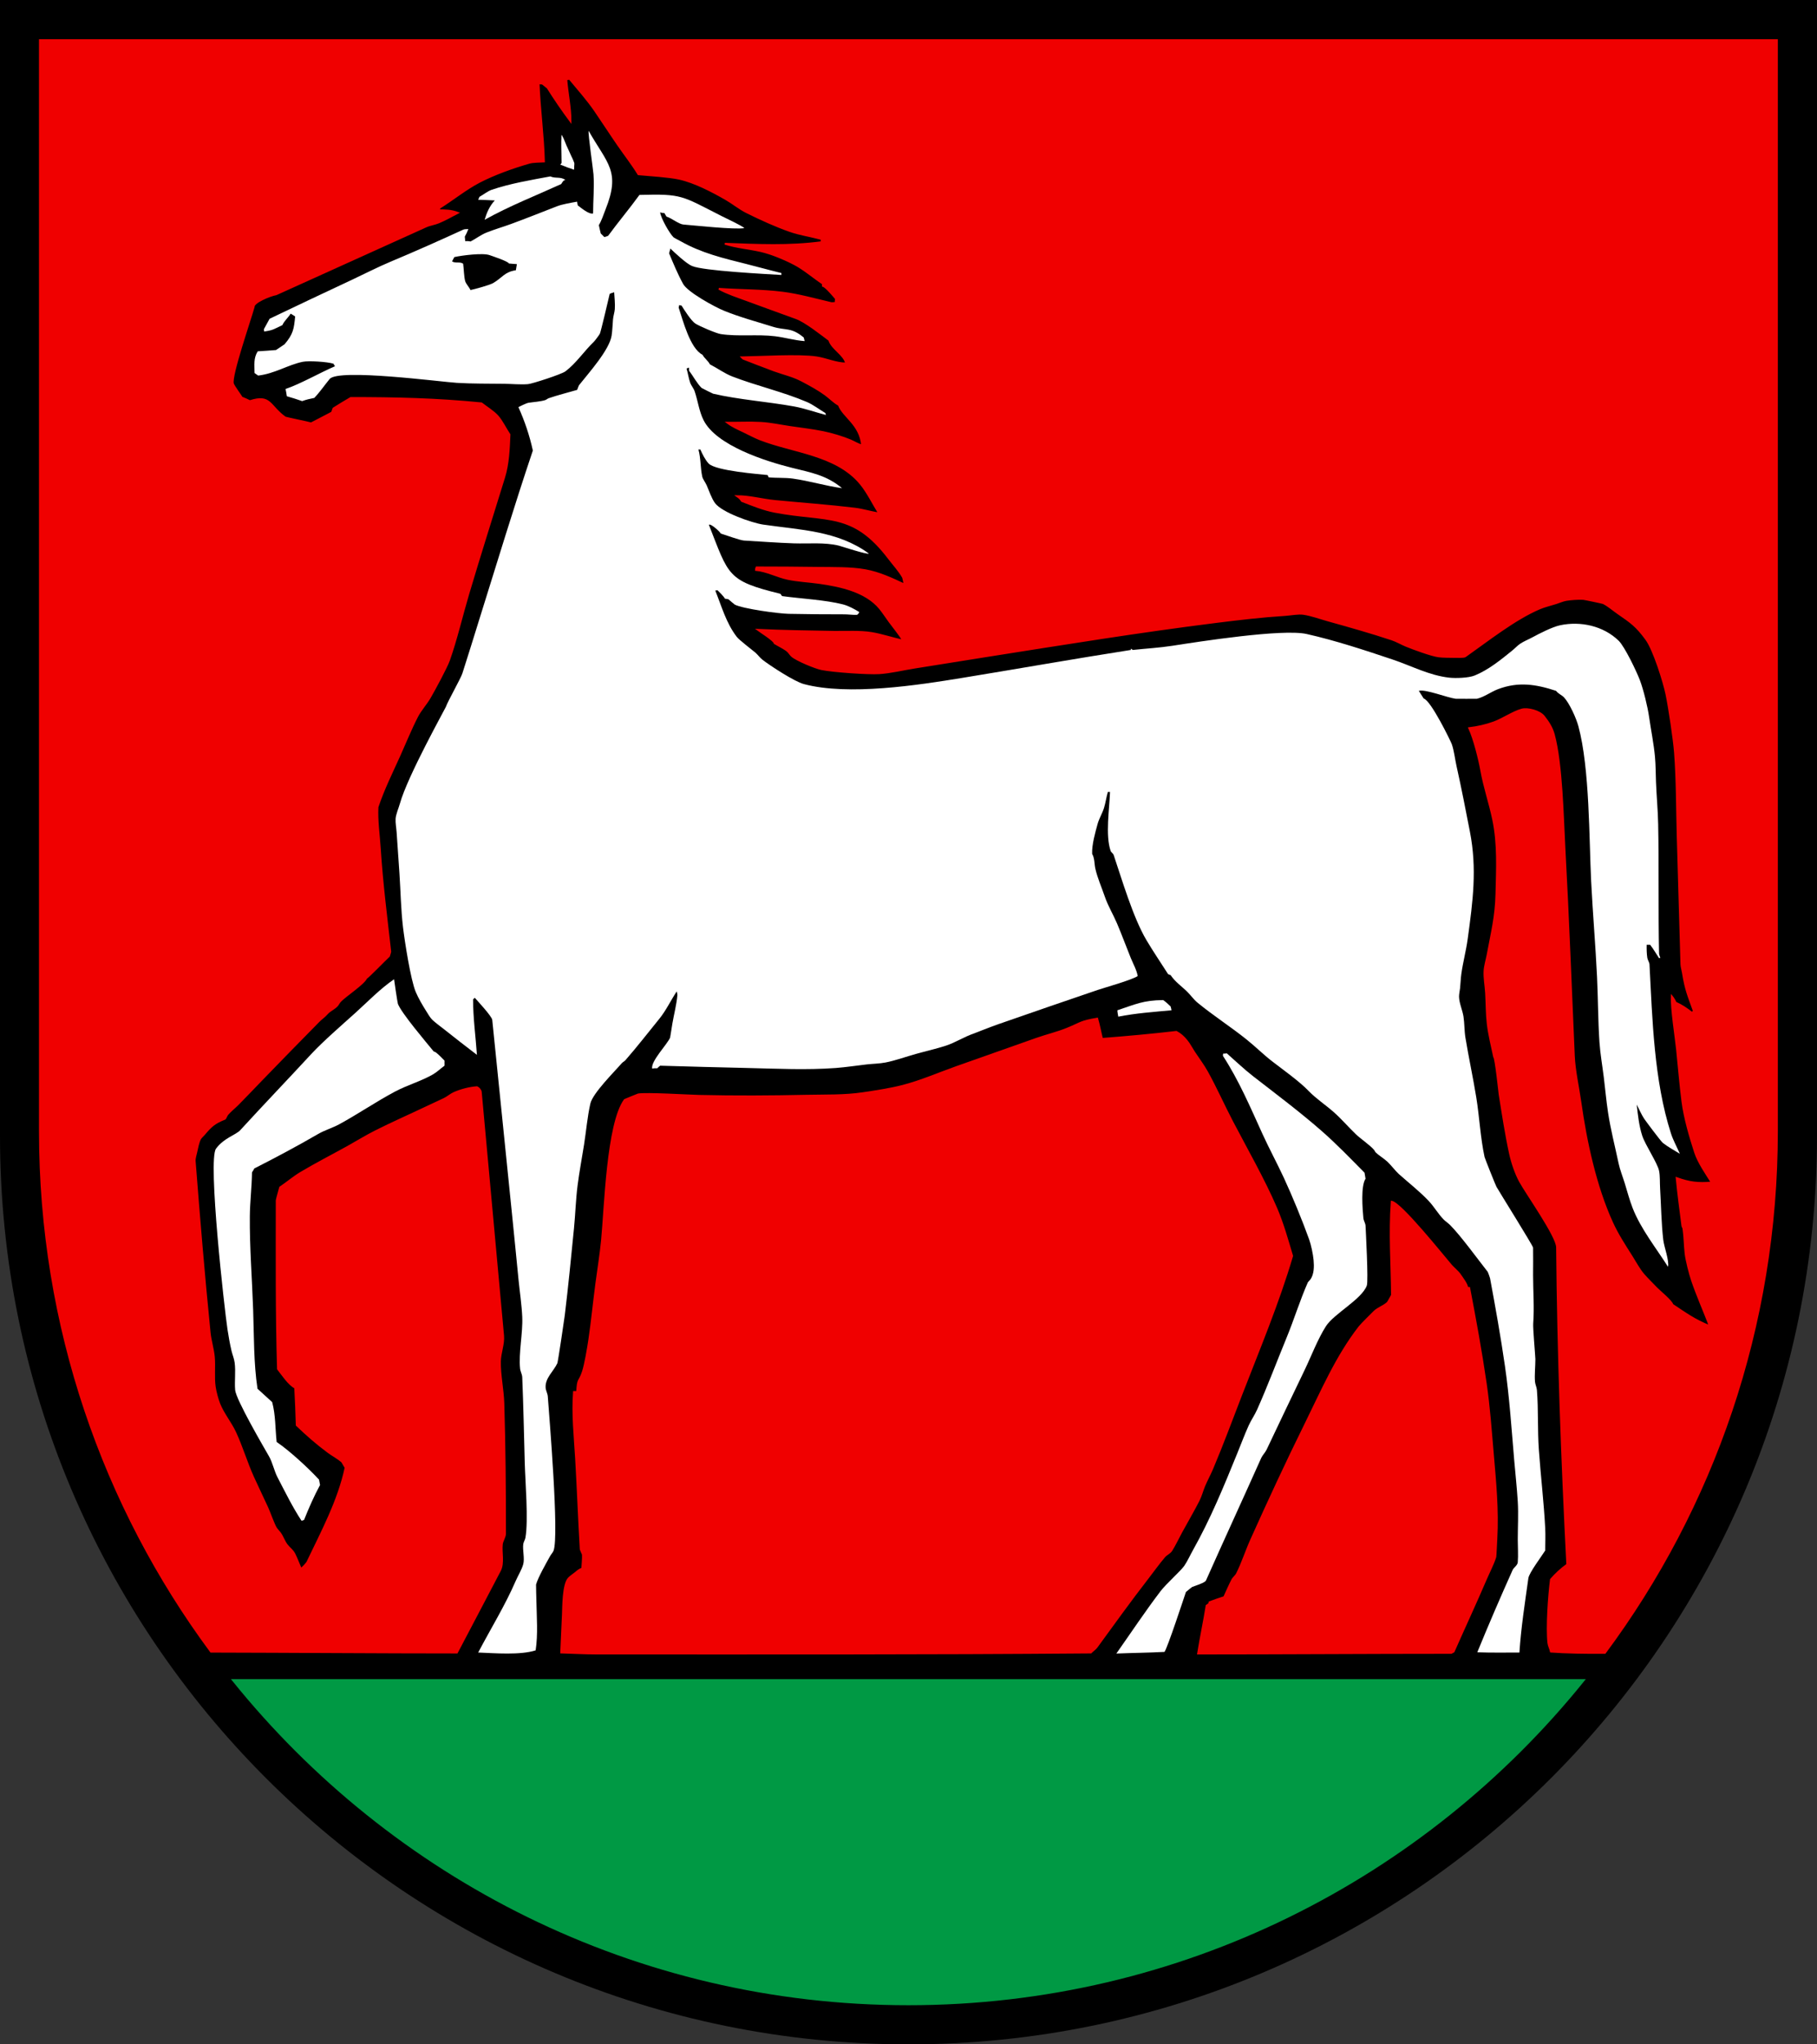
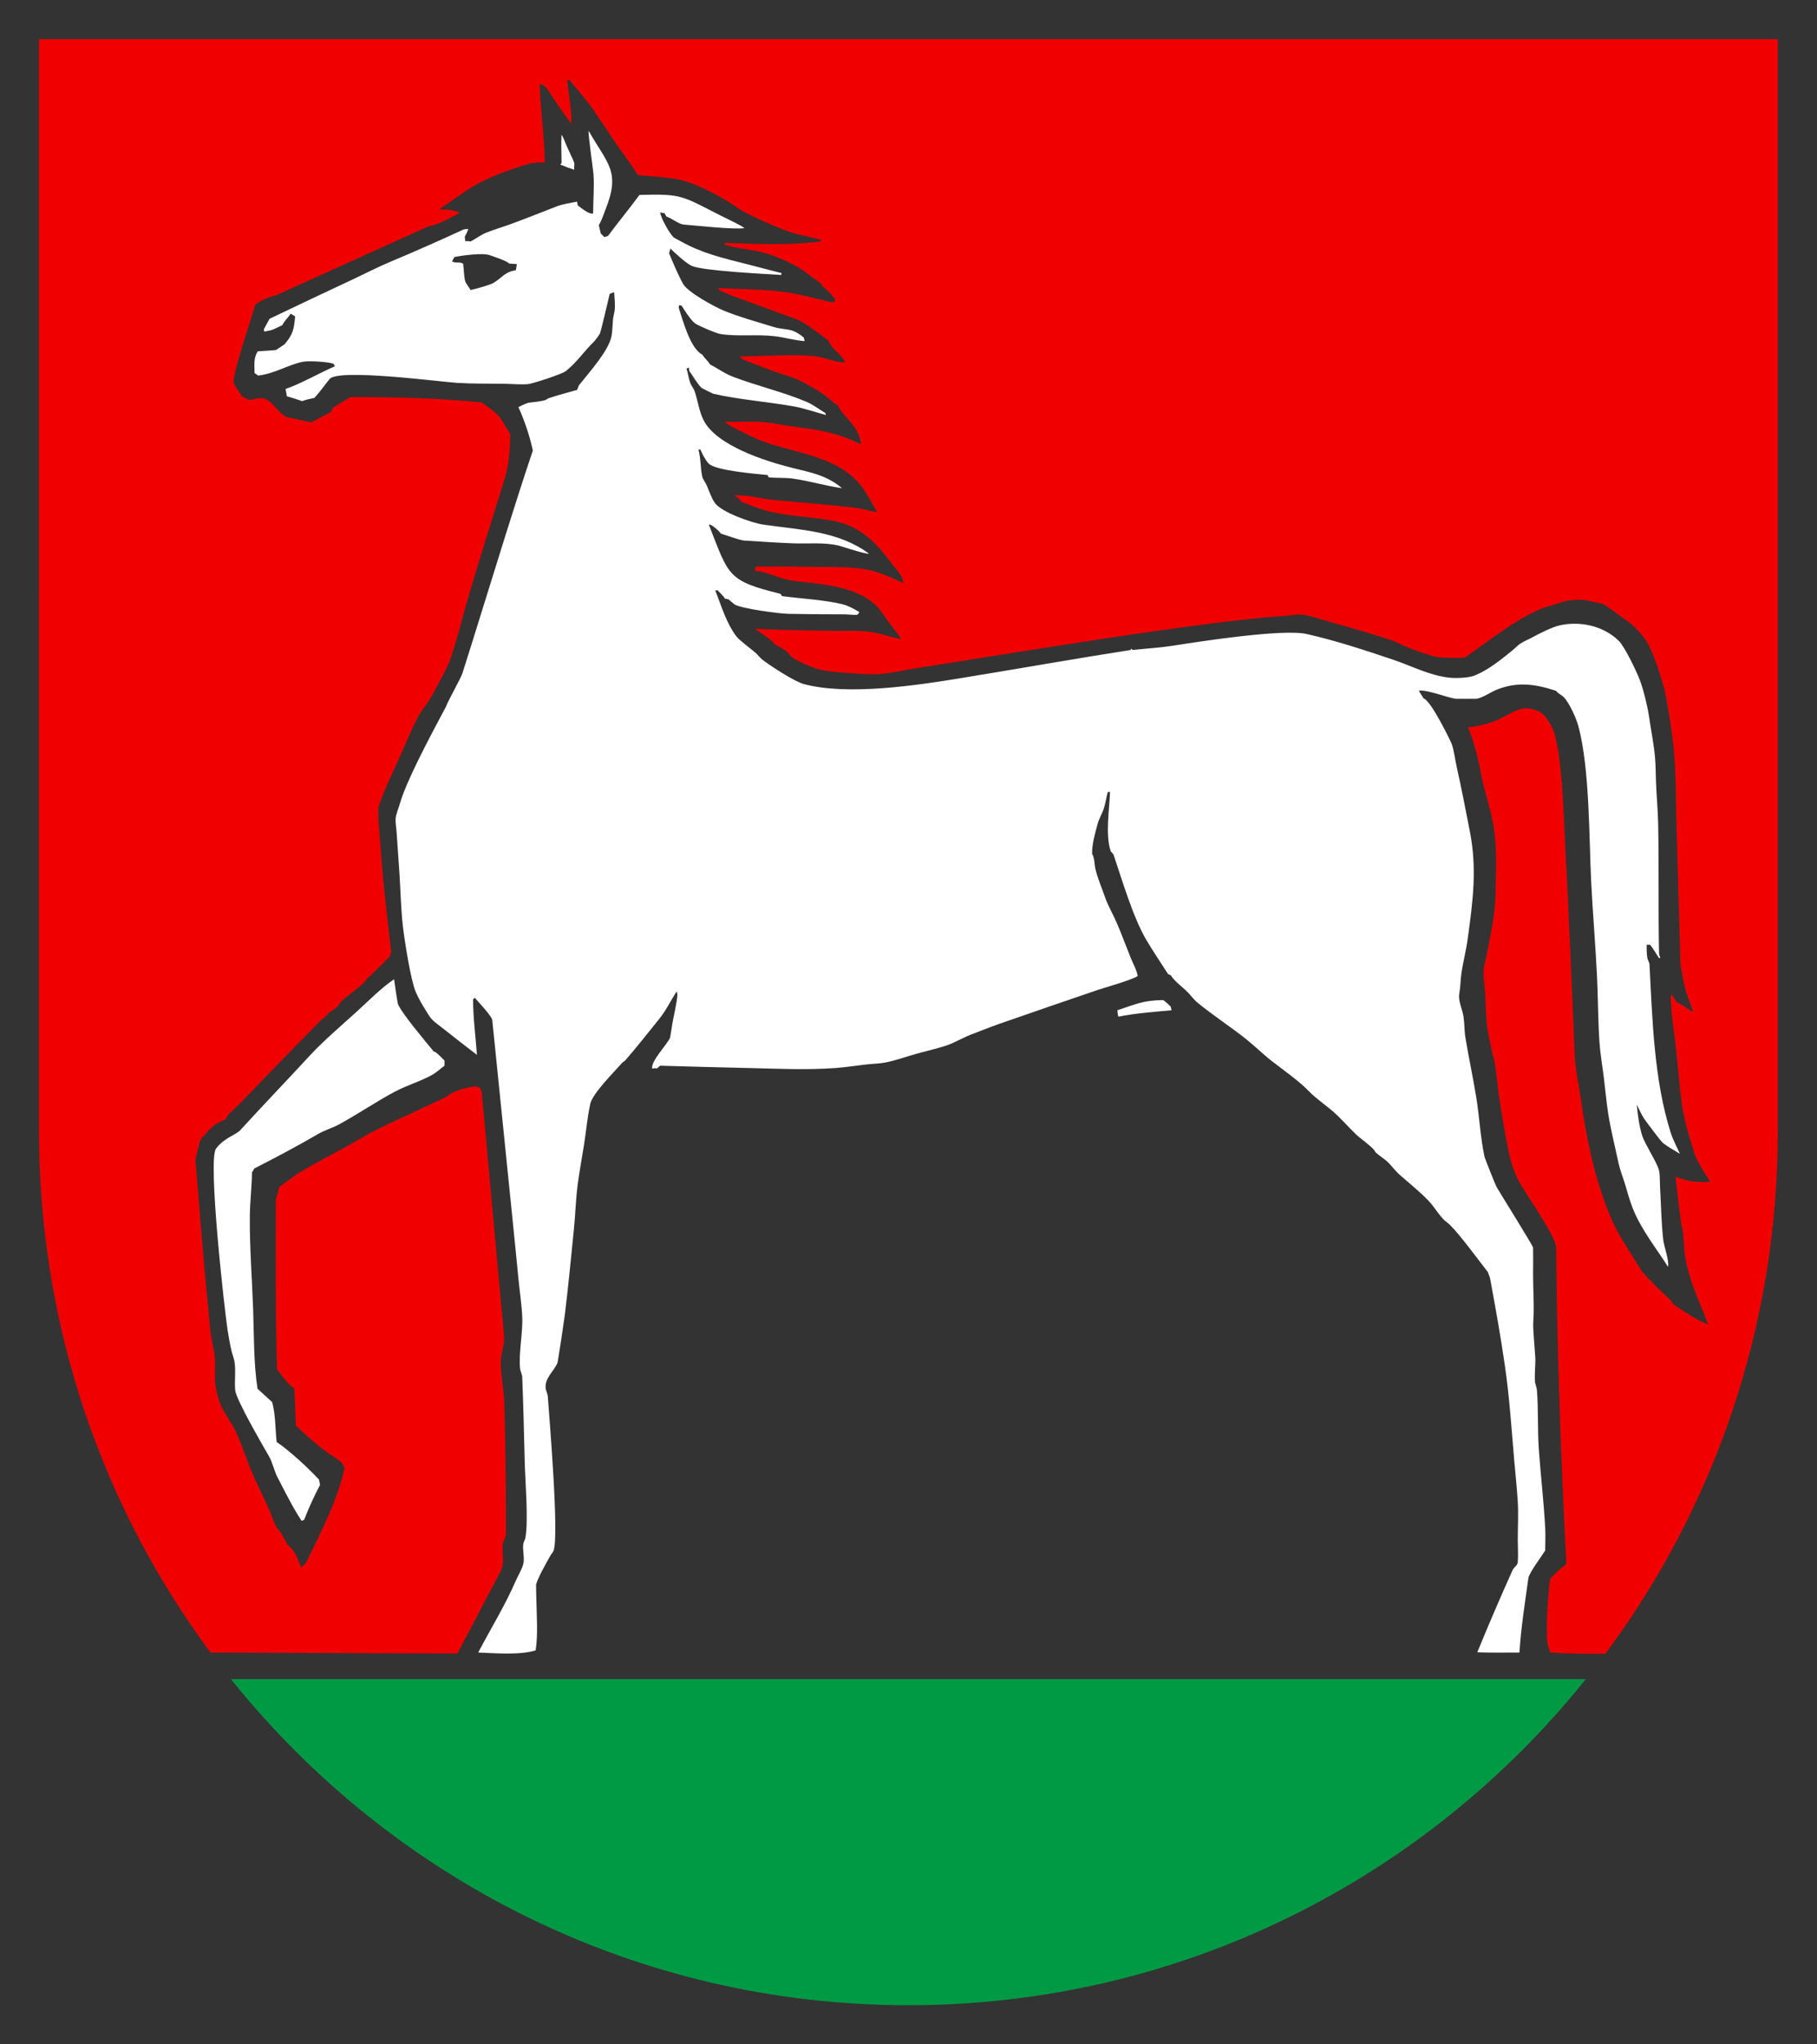
<svg xmlns="http://www.w3.org/2000/svg" width="283.465" height="318.897" viewBox="0 0 283.465 318.897" style="overflow:visible;enable-background:new 0 0 283.465 318.897" xml:space="preserve">
  <rect x="0" y="0" width="283.465" height="318.897" fill="#333333" stroke="none" />
  <g id="CMYK_Wappen">
-     <path style="fill-rule:evenodd;clip-rule:evenodd;" d="M0,0h283.465v177.165c0,78.278-63.455,141.732-141.732,141.732    S0,255.443,0,177.165V0z" />
    <path style="fill-rule:evenodd;clip-rule:evenodd;fill:#009944;stroke:#009944;stroke-width:0.283;stroke-miterlimit:3.864;" d="    M36.324,262.071h210.779c-24.84,30.854-62.822,50.581-105.39,50.581S61.164,292.925,36.324,262.071z" />
    <g>
-       <path style="fill-rule:evenodd;clip-rule:evenodd;fill:#F00000;stroke:#F00000;stroke-width:0.283;stroke-miterlimit:3.864;" d="     M170.177,257.774c0.262-0.273,0.682-0.543,0.896-0.837c2.625-3.6,5.234-7.234,7.966-10.755c0.868-1.119,1.709-2.315,2.629-3.386     c0.321-0.374,0.819-0.528,1.096-0.976c0.554-0.897,1.011-1.881,1.514-2.808c0.899-1.659,1.876-3.299,2.729-4.979     c0.347-0.684,0.558-1.514,0.856-2.23c0.388-0.931,0.882-1.819,1.274-2.749c1.589-3.76,3.015-7.624,4.487-11.432     c2.769-7.161,5.788-14.338,7.96-21.709c-0.747-2.507-1.455-5.061-2.49-7.469c-1.901-4.426-4.641-9.212-6.891-13.523     c-1.329-2.548-2.511-5.221-3.903-7.728c-0.579-1.043-1.354-2.064-2.012-3.067c-0.383-0.584-0.733-1.277-1.175-1.813     c-0.488-0.592-0.942-1.007-1.593-1.354c-3.846,0.448-7.73,0.801-11.591,1.096c-0.262-1.047-0.452-2.136-0.757-3.167     c-2.696,0.481-2.297,0.592-4.68,1.573c-1.508,0.621-3.232,1.026-4.78,1.573l-12.407,4.382c-2.782,0.985-5.634,2.236-8.484,2.968     c-2,0.514-4.131,0.825-6.174,1.135c-2.88,0.438-5.927,0.335-8.842,0.398c-5.589,0.121-11.139,0.15-16.729,0.021     c-1.756-0.041-8.182-0.442-9.52-0.219c-0.092,0.015-1.813,0.749-2.092,0.856c-2.717,3.702-3.069,16.947-3.545,21.849     c-0.221,2.276-0.596,4.563-0.896,6.832c-0.386,2.909-0.665,5.841-1.095,8.743c-0.185,1.243-0.619,3.849-0.996,4.979     c-0.567,1.701-0.787,0.909-0.896,3.146H89.54c-0.265,3.455,0.131,7.003,0.332,10.456c0.272,4.705,0.446,9.417,0.723,14.121     c0.003,0.045,0.336,0.742,0.339,0.797c0.038,0.693-0.071,1.488-0.1,2.19c-0.44,0.117-0.742,0.413-1.095,0.697     c-0.315,0.254-0.713,0.513-0.996,0.797c-0.916,0.916-0.882,4.629-0.93,5.649l-0.266,5.942c1.821,0.052,3.656,0.159,5.477,0.159     C118.738,257.934,144.466,257.986,170.177,257.774z" />
-       <path style="fill-rule:evenodd;clip-rule:evenodd;fill:#F00000;stroke:#F00000;stroke-width:0.283;stroke-miterlimit:3.864;" d="     M186.906,257.934c13.171,0,26.342-0.1,39.512-0.1c0.114-0.074,0.234-0.144,0.358-0.199c1.662-3.765,3.396-7.487,5.019-11.273     c0.485-1.131,1.129-2.341,1.494-3.505c0.03-0.099,0.141-2.504,0.159-2.828c0.254-4.503-0.172-8.819-0.558-13.317     c-0.31-3.618-0.573-7.287-1.096-10.881c-0.727-5.005-1.638-9.972-2.589-14.938h-0.299c-0.021-0.571-0.86-1.63-1.135-2.051     c-0.296-0.454-1.032-1.052-1.395-1.474c-1.29-1.505-7.789-9.632-9.261-9.918c-0.362,5.085,0,9.522,0.04,14.579     c-0.145,0.241-0.561,1.066-0.697,1.195c-0.564,0.531-1.468,0.812-2.031,1.354c-0.252,0.243-2.023,1.998-2.33,2.39     c-3.566,4.566-5.904,10.04-8.457,15.209c-2.943,5.958-5.728,11.971-8.451,18.031c-0.771,1.715-1.375,3.608-2.21,5.278     c-0.17,0.34-0.563,0.617-0.757,0.996c-0.441,0.865-0.833,1.765-1.235,2.648c-0.764,0.238-1.54,0.516-2.29,0.797l-0.08,0.279     l-0.378,0.259C187.842,252.961,187.305,255.437,186.906,257.934z" />
      <path style="fill-rule:evenodd;clip-rule:evenodd;fill:#F00000;stroke:#F00000;stroke-width:0.283;stroke-miterlimit:3.864;" d="     M250.378,257.837c-2.869,0.022-6.274-0.034-8.426-0.202c-0.089-0.432-0.354-0.94-0.398-1.354     c-0.271-2.479,0.068-7.256,0.398-9.898c0.76-0.871,1.607-1.658,2.549-2.33c-0.846-16.479-1.441-32.992-1.593-49.493     c-0.016-1.727-4.777-8.415-5.796-10.297c-0.666-1.232-1.233-2.905-1.533-4.282c-0.662-3.04-1.146-6.209-1.633-9.281     c-0.027-0.174-0.601-5.685-0.856-5.855c-0.35-1.646-0.801-3.457-0.996-5.119c-0.186-1.577-0.167-3.243-0.259-4.833     c-0.063-1.101-0.311-2.388-0.239-3.472c0.053-0.793,0.338-1.715,0.485-2.51c0.637-3.438,1.285-5.925,1.367-9.44     c0.091-3.906,0.303-7.758-0.498-11.611c-0.527-2.54-1.396-5.063-1.852-7.608c-0.326-1.821-1.115-4.987-1.893-6.672     c1.281-0.152,2.633-0.454,3.844-0.896c1.384-0.505,2.988-1.614,4.322-1.991c0.977-0.276,2.837,0.234,3.484,1.056     c0.689,0.872,1.257,1.741,1.554,2.828c1.251,4.589,1.406,13.106,1.666,17.858c0.59,10.75,0.981,21.516,1.461,32.271     c0.103,2.298,0.691,4.885,1.016,7.19c0.86,6.126,2.361,13.158,4.959,18.841c0.838,1.834,1.947,3.541,3.026,5.238     c0.569,0.894,1.169,2.036,1.853,2.828c0.623,0.722,1.334,1.396,1.991,2.091c0.522,0.553,2.38,2.037,2.529,2.629     c2.039,1.359,3.505,2.429,5.836,3.346c-0.902-2.387-1.974-4.759-2.788-7.17c-0.343-1.014-0.874-3.099-0.996-4.143     c-0.152-1.301-0.146-2.624-0.339-3.923c-0.021-0.149-0.146-0.29-0.159-0.398c-0.316-2.481-0.658-4.979-0.896-7.469     c2.046,0.728,3.302,0.868,5.478,0.697c-0.856-1.375-2.078-3.118-2.59-4.681c-0.795-2.435-1.665-5.412-1.991-7.967     c-0.343-2.686-0.558-5.41-0.837-8.106c-0.206-1.994-0.909-6.355-0.816-8.305c0.22,0.261,0.464,0.682,0.598,0.996     c0.949,0.416,1.731,0.957,2.55,1.593l0.298-0.259c-0.887-2.497-1.286-3.317-1.719-6.021c-0.063-0.397-0.221-0.898-0.232-1.288     l-0.578-19.943c-0.124-4.326-0.095-8.747-0.418-13.059c-0.158-2.111-0.899-7.015-1.334-9.122     c-0.397-1.926-1.967-6.949-3.146-8.564c-1.524-2.088-2.359-2.655-4.401-4.063c-0.72-0.496-1.538-1.215-2.311-1.593     c-0.102-0.05-2.911-0.645-3.126-0.657c-0.756-0.043-1.901,0.035-2.649,0.16c-0.509,0.084-1.077,0.339-1.573,0.498     c-0.844,0.271-1.801,0.49-2.609,0.836c-3.904,1.674-8.078,4.998-11.59,7.469c-0.191,0.134-1.467,0.1-1.687,0.093     c-0.796-0.025-1.674,0.008-2.456-0.093c-1.117-0.145-3.973-1.196-5.078-1.653c-0.735-0.304-1.484-0.749-2.231-0.996     c-3.274-1.086-6.638-2.034-9.964-2.961c-1.214-0.339-2.585-0.844-3.817-1.022c-0.805-0.117-2.028,0.126-2.868,0.179     c-3.586,0.225-7.082,0.637-10.647,1.083c-12.023,1.502-23.945,3.444-35.914,5.331l-11.186,1.786     c-1.812,0.284-3.766,0.769-5.583,0.883c-1.645,0.104-7.085-0.262-8.962-0.637c-1.022-0.205-3.899-1.404-4.641-2.052     c-0.243-0.212-0.414-0.546-0.657-0.757c-0.529-0.459-1.418-0.856-2.031-1.235c0.005-0.408-2.394-1.911-2.629-2.091     c3.953,0.185,7.925,0.244,11.883,0.312c1.866,0.032,4.043-0.121,5.882,0.186c1.649,0.275,3.295,0.85,4.938,1.195     c-0.636-1.03-1.438-1.996-2.157-2.968c-0.498-0.672-0.96-1.407-1.487-2.052c-2.203-2.692-6.21-3.521-9.439-3.983     c-1.616-0.23-3.355-0.304-4.939-0.637c-1.671-0.351-3.258-1.238-4.979-1.394c-0.003-0.132,0.043-0.281,0.1-0.398     c3.197,0,6.395,0.025,9.593,0.066c2.344,0.03,5.051-0.041,7.375,0.372c2.138,0.379,4.181,1.332,6.134,2.25     c-0.043-0.201-0.191-1.037-0.259-1.155c-0.564-1-1.489-2.004-2.19-2.928c-5.614-7.388-9.533-5.726-17.765-7.27     c-1.776-0.333-3.501-1.042-5.178-1.693c-0.25-0.394-0.376-0.484-0.757-0.757c1.956,0,3.95,0.565,5.935,0.757     c4.158,0.401,8.295,0.696,12.447,1.195c1.268,0.152,2.516,0.564,3.784,0.737c-0.91-1.466-1.801-3.306-2.888-4.621     c-3.787-4.58-10.556-4.915-15.693-6.931c-0.871-0.342-1.722-0.813-2.569-1.215c-0.866-0.411-1.744-0.792-2.51-1.374     c1.738,0.013,3.481-0.079,5.219,0.02c1.514,0.086,2.998,0.415,4.5,0.638c1.722,0.255,3.473,0.452,5.179,0.797     c1.319,0.267,3.042,0.776,4.281,1.294c0.636,0.266,1.156,0.639,1.832,0.797c-0.293-3.32-2.96-4.465-3.624-6.313     c-0.765-0.416-1.425-1.123-2.131-1.633c-1.139-0.823-2.419-1.52-3.665-2.171c-1.42-0.743-2.872-1.048-4.361-1.593     c-1.601-0.586-3.19-1.215-4.779-1.832c-0.031-0.012-0.17-0.17-0.199-0.199c2.813-0.036,8.896-0.422,11.65,0     c1.537,0.235,3.047,0.956,4.62,0.956c-0.283-1.404-2.239-2.282-2.629-3.645c-1.287-0.958-3.685-2.884-5.178-3.426     c-2.562-0.929-5.125-1.856-7.681-2.801c-1.455-0.539-3.004-1.025-4.368-1.779c3.268,0.237,6.656,0.192,9.898,0.598     c2.549,0.318,5.127,1.053,7.627,1.633c0.144,0.033,0.539-0.025,0.697-0.04c0-0.226,0.017-0.433,0.04-0.657     c-0.257-0.296-1.548-1.885-2.031-1.991v-0.339c-1.436-0.957-2.933-2.256-4.441-3.047c-1.462-0.767-3.581-1.657-5.218-2.032     c-1.873-0.429-3.792-0.569-5.637-1.155c5.15,0.191,9.97,0.438,15.097-0.239v-0.498c-1.634-0.448-3.383-0.694-4.979-1.255     c-2.216-0.779-4.627-1.876-6.731-2.928c-1.115-0.558-2.139-1.407-3.226-2.031c-2.166-1.244-4.838-2.643-7.27-3.187     c-1.57-0.351-4.66-0.544-6.373-0.697c-0.963-1.568-2.12-3.046-3.166-4.561c-1.223-1.772-2.387-3.583-3.605-5.358     c-1.172-1.707-2.657-3.379-3.982-4.979l-0.498,0.1c0.17,2.168,0.657,4.362,0.657,6.533c-1.271-1.711-2.448-3.435-3.585-5.238     l-0.797-0.637c-0.199-0.006-0.4-0.027-0.597-0.06c0.162,4.076,0.725,8.126,0.836,12.209c-0.705,0.051-1.619,0.009-2.29,0.199     c-2.502,0.711-5.492,1.782-7.807,2.988c-2.115,1.102-4.141,2.746-6.174,4.023c-0.066,0.122-0.113,0.263-0.14,0.398     c1.097,0,1.936,0.017,2.968,0.398c-0.955,0.503-1.976,1.078-2.968,1.494c-0.627,0.263-1.365,0.356-1.991,0.637     c-7.801,3.511-15.582,7.063-23.381,10.576c-1.026,0.186-3.594,1.264-3.505,1.972c-0.606,2.168-3.547,10.619-3.247,11.95     c0.08,0.353,1.368,2.097,1.395,2.19c0.428,0.163,0.841,0.362,1.255,0.558c3.276-1.061,3.015,0.744,5.477,2.529     c0.141,0.103,3.553,0.781,4.083,0.937c0.12-0.065,3.208-1.654,3.266-1.713c0.054-0.212,0.147-0.411,0.219-0.617     c0.89-0.555,1.78-1.112,2.689-1.634c7.01,0,13.381,0.145,20.393,0.837c0.779,0.609,1.912,1.299,2.55,2.031     c0.674,0.774,1.245,1.974,1.832,2.848c-0.099,2.216-0.175,4.533-0.837,6.672c-1.875,6.066-3.795,12.123-5.603,18.21     c-0.993,3.345-1.855,7.066-3.001,10.31c-0.394,1.117-2.319,4.667-2.986,5.815c-0.591,1.017-1.461,1.955-1.992,2.988     c-1.009,1.964-1.853,4.07-2.762,6.088c-1.165,2.586-2.473,5.197-3.412,8.013c-0.115,2.059,0.226,4.364,0.358,6.433     c0.345,5.372,1.025,10.762,1.634,16.113c0.008,0.073-0.17,0.594-0.199,0.697c-0.434,0.391-3.357,3.387-3.545,3.426     c-0.427,0.942-3.366,2.82-4.123,3.685c-0.159,0.182-0.261,0.414-0.418,0.597c-0.408,0.479-1.168,0.786-1.573,1.255     c-0.429,0.496-0.871,0.767-1.295,1.195c-3.039,3.076-6.052,6.175-9.062,9.281c-1.201,1.239-2.384,2.504-3.604,3.724     c-0.501,0.501-1.113,0.981-1.573,1.514c-0.154,0.179-0.25,0.493-0.398,0.697c-1.636,0.662-2.136,1.105-3.279,2.457     c-0.168,0.198-0.486,0.472-0.604,0.69c-0.276,0.514-0.458,1.473-0.591,2.071c-0.095,0.429-0.279,0.974-0.245,1.414     c0.696,8.919,1.432,17.826,2.33,26.728c0.128,1.265,0.541,2.53,0.657,3.784c0.142,1.526-0.08,3.167,0.14,4.68     c0.112,0.777,0.413,1.897,0.696,2.629c0.602,1.553,1.786,2.966,2.49,4.481c1.048,2.256,1.76,4.699,2.788,6.971     c0.727,1.608,1.499,3.197,2.237,4.8c0.307,0.667,0.993,2.626,1.348,3.167c0.173,0.265,0.428,0.501,0.617,0.757     c0.413,0.56,0.636,1.311,1.075,1.872c0.401,0.514,0.893,0.813,1.194,1.435c0.326,0.67,0.601,1.386,0.896,2.071     c0.014,0.031,0,0.197,0,0.239c0.346-0.08,1.055-0.971,1.096-1.056c2.255-4.723,4.887-9.613,5.975-14.778     c-0.167-0.207-0.477-0.854-0.598-0.956c-0.635-0.533-1.436-0.957-2.111-1.454c-1.747-1.286-3.354-2.704-4.919-4.202     c-0.053-1.947-0.135-3.891-0.239-5.836c-0.996-0.52-1.998-2.048-2.688-2.928c-0.267-8.759-0.198-17.528-0.198-26.29     c0-0.138,0.465-1.762,0.537-2.031c1.084-0.732,2.127-1.624,3.246-2.291c2.372-1.413,4.854-2.683,7.27-4.022     c1.455-0.808,2.896-1.703,4.381-2.45c2.574-1.295,5.253-2.472,7.86-3.711c0.941-0.448,1.896-0.876,2.835-1.328     c0.535-0.258,1.019-0.7,1.553-0.936c1.039-0.458,2.418-0.825,3.565-0.896c0.252,0.102,0.571,0.462,0.597,0.737     c1.172,12.679,2.323,25.36,3.485,38.041c0.116,1.259-0.476,2.713-0.497,3.983c-0.037,2.139,0.471,4.404,0.537,6.566     c0.21,6.772,0.259,13.526,0.259,20.302c0,0.542-0.434,1.125-0.498,1.653c-0.151,1.261,0.322,2.941-0.298,4.123     c-2.238,4.262-4.464,8.53-6.712,12.787c-11.498,0-26.206-0.112-38.374-0.136c-16.766-22.665-26.685-50.748-26.685-81.161V6.26     h270.99v170.218C277.209,206.979,267.231,235.137,250.378,257.837z" />
    </g>
    <g>
      <path style="fill-rule:evenodd;clip-rule:evenodd;fill:#FFFFFF;" d="M73.408,45.243c0.635-0.132,2.98-0.762,3.545-1.096     c1.469-0.869,1.729-1.715,3.525-1.992l0.159-0.956c-0.416-0.01-0.839-0.071-1.255-0.1c-0.06-0.328-2.74-1.203-2.987-1.295     c-1.041-0.388-4.307,0.029-5.517,0.299l-0.352,0.666c0.489,0.351,1.248,0.007,1.728,0.37c0.095,0.69,0.135,2.065,0.316,2.708     C72.694,44.285,73.2,44.805,73.408,45.243z M83.565,257.436c-2.385,0.768-6.337,0.446-8.963,0.339     c1.951-3.715,4.187-7.326,5.855-11.174c0.353-0.812,0.952-1.773,1.175-2.609c0.236-0.885-0.121-2.183,0-3.127     c0.043-0.328,0.282-0.672,0.339-0.996c0.476-2.717-0.023-8.683-0.106-11.671c-0.123-4.454-0.206-8.912-0.392-13.364     c-0.02-0.467-0.293-0.91-0.338-1.354c-0.247-2.416,0.453-5.563,0.338-8.066c-0.088-1.916-0.387-3.865-0.577-5.776     c-0.353-3.537-0.69-7.074-1.056-10.609c-1.032-9.979-2.015-19.962-3.047-29.941c-0.058-0.559-2.392-3.062-2.729-3.446     l-0.259,0.259c0,2.933,0.396,5.729,0.598,8.644c-1.714-1.315-3.436-2.637-5.118-3.983c-0.602-0.48-1.279-0.951-1.833-1.474     c-0.355-0.336-0.727-0.995-0.995-1.421c-0.574-0.909-1.174-1.938-1.594-2.921c-0.794-1.861-1.736-7.951-1.991-10.098     c-0.329-2.771-0.374-5.655-0.558-8.445l-0.438-6.354c-0.044-0.675-0.199-1.465-0.159-2.131c0.041-0.688,0.484-1.7,0.678-2.39     c1.188-4.268,7.045-14.75,7.149-15.037c0.362-0.999,2.323-4.434,2.589-5.251c0.907-2.799,1.762-5.617,2.642-8.425     c2.755-8.785,5.414-17.611,8.352-26.336c-0.515-2.362-1.262-4.558-2.251-6.771c0,0,1.188-0.618,1.574-0.678     c0.832-0.128,1.809-0.176,2.608-0.418c0.168-0.051,0.362-0.231,0.558-0.299c1.449-0.498,2.951-0.863,4.421-1.294     c0.069-0.147,0.233-0.653,0.299-0.737c1.476-1.872,4.727-5.472,5.079-7.728c0.129-0.827,0.143-1.711,0.219-2.55     c0.047-0.518,0.243-1.089,0.279-1.573c0.063-0.863-0.05-1.785-0.1-2.649c-0.228,0.085-0.484,0.147-0.697,0.259     c-0.17,0.748-1.381,5.916-1.533,6.214c-0.097,0.187-0.738,1.064-0.937,1.255c-1.502,1.443-2.767,3.364-4.441,4.62     c-0.609,0.458-5.196,1.942-5.835,1.992c-1.183,0.092-2.484-0.036-3.678-0.054c-2.46-0.035-4.961,0.004-7.415-0.146     c-2.512-0.153-18.481-2.273-19.855-0.598c-0.795,0.969-1.523,2.04-2.39,2.947c-0.628,0.126-1.293,0.272-1.893,0.498     c-0.782-0.274-1.592-0.53-2.39-0.757c-0.055-0.383-0.126-0.755-0.199-1.135c2.355-0.801,5.31-2.512,7.707-3.545     c-0.07-0.137-0.152-0.271-0.239-0.398c-0.943-0.304-3.867-0.484-4.779-0.299c-2.319,0.472-4.375,1.855-6.971,2.151l-0.558-0.398     c0-1.266-0.189-2.288,0.498-3.386c0.952-0.053,1.898-0.121,2.849-0.199l1.334-0.896c1.353-1.579,1.476-2.434,1.652-4.342     c-0.234-0.142-0.451-0.315-0.696-0.438c-0.365,0.6-1.032,1.163-1.295,1.792c-1.31,0.613-1.438,0.802-2.848,0.996     c0.013-0.116-0.007-0.247-0.04-0.358l0.896-1.633c4.267-2.054,8.551-4.064,12.839-6.075c2.005-0.94,4.039-1.995,6.081-2.848     c3.801-1.589,7.545-3.259,11.291-4.979c0.244-0.111,0.533-0.054,0.797-0.1c-0.149,0.409-0.343,0.816-0.558,1.195     c0.043,0.221,0.035,0.47,0.06,0.697c0.246-0.012,0.603-0.004,0.837,0.06c0.84-0.441,1.607-1.04,2.489-1.395     c1.238-0.497,2.559-0.872,3.817-1.334c2.393-0.879,4.761-1.826,7.136-2.749c0.909-0.353,2.217-0.562,3.187-0.736     c0.019,0.193,0.052,0.389,0.1,0.577c0.396,0.287,1.746,1.468,2.391,1.255c0-1.992,0.204-4.143,0.06-6.114     c-0.054-0.729-0.864-6.312-0.757-6.772c2.933,5.174,5.033,6.277,2.629,12.289c-0.328,0.819-0.581,1.668-1.036,2.43     c0.107,0.428,0.178,0.873,0.299,1.295l0.558,0.558c0.204-0.041,0.41-0.111,0.598-0.199c1.577-2.162,3.31-4.2,4.879-6.373     c6.723-0.187,6.546,0.118,12.872,3.326c0.443,0.224,3.198,1.514,3.499,1.852c-1.438,0.274-8.04-0.443-9.52-0.558     c-0.705-0.054-1.86-1.017-2.629-1.234l-0.339-0.558c-0.227,0.014-0.438-0.054-0.657-0.1c0.127,0.915,1.452,3.262,2.091,3.884     c0.087,0.084,0.934,0.514,1.115,0.617c3.231,1.834,6.615,2.64,10.21,3.539c1.839,0.459,3.662,0.975,5.504,1.42v0.299     c-2.456-0.149-12.164-0.642-13.94-1.394c-0.919-0.389-2.664-2.046-3.387-2.729c-0.059,0.253-0.116,0.489-0.198,0.737     c0.656,1.575,1.369,3.288,2.19,4.78c0.718,1.305,4.948,3.603,6.373,4.183c2.465,1.003,5.076,1.707,7.614,2.496     c2.035,0.633,2.857,0.03,4.833,1.686l0.139,0.558c-1.588-0.116-3.061-0.564-4.62-0.757c-2.763-0.342-5.716,0.077-8.464-0.339     c-0.711-0.107-3.376-1.249-3.983-1.653c-0.655-0.437-1.781-2.217-2.131-2.788c-0.119,0.003-0.255-0.044-0.358-0.1l-0.1,0.398     c0.639,1.89,1.762,6.383,3.725,7.369c0.293,0.563,0.869,0.931,1.154,1.494c1.138,0.583,2.306,1.437,3.485,1.892     c3.806,1.467,7.904,2.388,11.651,3.983c0.958,0.408,1.978,1.192,2.887,1.732c-0.007,0.099,0.035,0.225,0.1,0.299     c-1.636-0.422-3.324-1.033-4.979-1.334c-4.099-0.745-8.639-1.058-12.646-1.992c-0.068-0.016-1.768-0.872-1.792-0.896     c-0.716-0.7-1.337-1.87-1.952-2.689c0.014-0.163-0.006-0.338-0.039-0.498c-0.114,0.063-0.236,0.116-0.359,0.159     c0.215,0.718,0.316,1.483,0.559,2.191c0.157,0.462,0.538,0.876,0.696,1.334c0.506,1.466,0.691,3.115,1.395,4.521     c1.995,3.99,9.741,6.424,13.762,7.429c2.988,0.747,5.414,1.148,7.847,3.187c-2.57-0.355-5.086-1.132-7.668-1.493     c-1.228-0.172-2.54-0.07-3.783-0.199c-0.064-0.114-0.116-0.236-0.16-0.358c-1.227-0.134-8.105-0.646-9.2-1.793     c-0.528-0.553-0.988-1.49-1.295-2.19h-0.299c0.38,1.392,0.296,2.848,0.598,4.242c0.076,0.354,0.538,0.989,0.697,1.361     c0.354,0.826,0.769,2.055,1.294,2.762c1.096,1.472,5.797,3.096,7.508,3.346c5.806,0.849,11.619,0.948,16.49,4.521     c-0.228,0.204-4.332-1.149-4.68-1.235c-2.204-0.546-4.756-0.283-7.011-0.358c-2.595-0.087-5.194-0.289-7.786-0.438     c-0.642-0.037-2.86-0.862-3.625-1.095c-0.166-0.331-1.639-1.646-1.853-1.354c3.123,7.912,2.808,8.718,11.153,10.755l0.259,0.358     c2.927,0.401,6.746,0.59,9.499,1.294c0.871,0.223,1.782,0.724,2.55,1.195c-0.054,0.132-0.225,0.433-0.398,0.438     c-0.645,0.021-1.332-0.08-1.985-0.08c-2.878,0-5.751-0.019-8.63-0.079c-1.621-0.034-7.098-0.781-8.404-1.435     c-0.084-0.042-0.861-0.723-0.995-0.836l-0.559-0.1c-0.059-0.252-1.135-1.295-1.135-1.295c-0.116-0.013-0.247,0.007-0.358,0.04     c0.993,2.461,1.688,5.055,3.346,7.21c0.406,0.527,2.302,1.951,2.888,2.449c0.4,0.34,0.723,0.817,1.135,1.136     c1.24,0.958,4.969,3.392,6.434,3.784c6.949,1.861,17.849,0.165,24.787-0.97c8.747-1.43,17.479-2.979,26.235-4.348v-0.199     c0.106,0.051,0.209,0.124,0.299,0.199c2.065-0.22,4.161-0.338,6.214-0.657c3.998-0.621,17.123-2.68,20.911-1.833     c4.458,0.998,9.09,2.53,13.423,3.983c2.93,0.982,5.697,2.476,8.822,2.828c0.995,0.112,3.024,0.055,3.983-0.338     c2.151-0.882,4.05-2.431,5.835-3.877c0.408-0.33,0.812-0.772,1.235-1.062c0.561-0.383,1.3-0.675,1.905-1.002     c1.099-0.594,3.096-1.621,4.309-1.886c3.191-0.696,6.764,0.073,9.16,2.391c0.959,0.927,2.838,4.872,3.326,6.174     c0.566,1.509,1.206,4.139,1.434,5.736c0.293,2.05,0.729,4.159,0.916,6.214c0.119,1.294,0.11,2.624,0.16,3.923     c0.082,2.175,0.294,4.358,0.338,6.533c0.137,6.748-0.004,13.502,0.14,20.255c0.003,0.128,0.153,0.521,0.199,0.657     c-0.063-0.013-0.144,0.013-0.199,0.04c-0.455-0.695-0.882-1.438-1.394-2.091h-0.538c-0.013,0.657-0.003,1.402,0.1,2.051     c0.049,0.307,0.323,0.702,0.339,0.996c0.451,8.581,0.695,18.106,3.346,26.37c0.344,1.073,0.941,2.149,1.394,3.187     c-0.862-0.534-1.857-1.067-2.648-1.693c-0.344-0.272-2.729-3.484-2.928-3.784c-0.439-0.664-0.776-1.484-1.155-2.191     c0.176,1.586,0.363,3.323,0.856,4.84c0.47,1.443,2.38,4.267,2.629,5.477c0.167,0.812,0.109,1.849,0.159,2.689     c0.159,2.681,0.189,5.441,0.498,8.106c0.124,1.067,0.957,3.244,0.737,4.182c-1.868-2.952-4.238-5.891-5.517-9.161     c-0.489-1.252-0.838-2.598-1.235-3.884c-0.303-0.983-0.746-2.09-0.956-3.087c-0.556-2.642-1.251-5.297-1.652-7.966     c-0.271-1.806-0.433-3.645-0.657-5.458c-0.226-1.818-0.554-3.672-0.678-5.497c-0.228-3.383-0.215-6.806-0.378-10.197     c-0.238-4.964-0.668-9.918-0.916-14.877c-0.327-6.541-0.214-17.643-1.992-24.199c-0.346-1.277-1.372-3.543-2.23-4.481     c-0.343-0.375-0.93-0.587-1.254-1.035c-3.17-1.041-5.889-1.457-9.062-0.259c-1.048,0.396-2.217,1.259-3.286,1.494     c-0.029,0.007-3.22,0.015-3.326,0c-1.312-0.176-4.734-1.533-5.735-1.234c0.271,0.386,0.485,0.808,0.757,1.195     c1.115,0.271,4.223,6.664,4.381,7.11c0.363,1.023,0.502,2.355,0.744,3.433c0.759,3.388,1.419,6.803,2.084,10.211     c1.14,5.837,0.461,10.864-0.338,16.729c-0.251,1.836-0.739,3.645-0.996,5.478c-0.104,0.735-0.117,1.491-0.199,2.23     c-0.047,0.424-0.17,0.935-0.159,1.354c0.023,0.982,0.549,2.099,0.696,3.087c0.162,1.074,0.124,2.2,0.299,3.267     c0.513,3.114,1.188,6.207,1.693,9.321c0.497,3.062,0.642,6.277,1.294,9.301c0.049,0.227,1.709,4.381,1.853,4.641     c0.416,0.751,5.71,9.205,5.716,9.5c0.029,1.425,0,2.839,0,4.262c0,2.529,0.208,5.032,0.02,7.568     c-0.056,0.749,0.29,4.522,0.339,5.557c0,1.14-0.15,2.402-0.06,3.525c0.034,0.417,0.265,0.868,0.299,1.294     c0.245,3.064,0.083,6.174,0.298,9.241c0.288,4.11,0.781,8.189,0.996,12.309c0.061,1.148,0,2.334,0,3.485     c-0.543,0.878-2.51,3.468-2.629,4.322c-0.535,3.837-1.146,7.732-1.394,11.592c-2.188,0-4.387,0.04-6.572-0.04     c1.766-4.32,3.606-8.588,5.517-12.847c0.17-0.379,0.757-0.701,0.797-1.195c0.092-1.142,0-2.374,0-3.525     c0-1.955,0.119-3.989,0-5.936c-0.133-2.162-0.373-4.333-0.558-6.493c-0.415-4.844-0.739-9.783-1.435-14.599     c-0.664-4.606-1.479-9.169-2.33-13.742c-0.019-0.102-0.318-0.945-0.358-0.996c-1.452-1.845-4.301-5.756-5.895-7.329     c-0.304-0.3-0.676-0.533-0.976-0.837c-0.849-0.859-1.497-1.998-2.33-2.888c-1.396-1.491-3.154-2.849-4.681-4.223     c-0.497-0.447-1.207-1.374-1.753-1.892c-0.52-0.494-1.424-1.046-1.832-1.454c-0.107-0.108-0.18-0.297-0.278-0.418     c-0.522-0.642-2.138-1.771-2.809-2.41c-1.188-1.135-2.236-2.385-3.485-3.485c-1.297-1.143-2.741-2.078-3.923-3.307     c-1.438-1.494-4.024-3.328-5.676-4.607c-1.393-1.079-2.619-2.305-3.983-3.399c-2.484-1.994-5.207-3.732-7.667-5.756     c-0.561-0.46-1.039-1.138-1.554-1.653c-0.892-0.892-1.899-1.543-2.629-2.629c-0.128-0.063-0.263-0.115-0.398-0.16     c-1.124-1.766-2.319-3.518-3.386-5.318c-2.089-3.524-3.865-9.603-5.118-13.304c-0.066-0.196-0.386-0.391-0.458-0.597     c-0.851-2.438-0.188-6.586-0.1-9.202h-0.338c-0.238,0.816-0.35,1.681-0.598,2.49c-0.258,0.841-0.765,1.648-0.996,2.489     c-0.365,1.326-0.918,3.261-0.856,4.681c0.399,0.665,0.333,1.552,0.498,2.29c0.321,1.439,0.993,2.958,1.474,4.362     c0.516,1.505,1.298,2.761,1.912,4.203c0.756,1.775,1.422,3.607,2.15,5.397c0.341,0.837,0.937,1.917,1.076,2.808     c-0.986,0.639-5.103,1.781-6.254,2.171c-5.174,1.754-10.334,3.542-15.494,5.337c-1.197,0.417-3.823,1.454-3.823,1.454     c-1.499,0.506-2.873,1.414-4.342,1.892c-1.531,0.499-3.146,0.86-4.7,1.294c-1.555,0.435-3.16,1.027-4.74,1.335     c-0.938,0.182-1.973,0.19-2.927,0.299c-1.605,0.182-3.23,0.438-4.84,0.558c-4.506,0.332-9.171,0.109-13.682,0     c-4.568-0.111-9.135-0.214-13.702-0.359c-0.157,0.116-0.307,0.253-0.438,0.398c-0.202-0.01-0.607,0.002-0.796,0.06     c-0.284-1.124,2.376-3.816,2.788-4.84c0.019-0.046,0.312-1.942,0.352-2.178c0.248-1.45,0.655-2.978,0.783-4.435     c0.011-0.118-0.069-0.471-0.1-0.598c-0.896,1.346-1.68,3.003-2.688,4.242c-1.762,2.164-3.479,4.392-5.317,6.493     c-0.161,0.185-0.428,0.307-0.558,0.458c-1.187,1.376-4.554,4.697-4.919,6.333c-0.461,2.065-0.648,4.277-0.976,6.374     c-0.333,2.13-0.747,4.275-1.016,6.413c-0.278,2.206-0.339,4.457-0.558,6.672c-0.446,4.513-0.886,9.042-1.435,13.543     c-0.088,0.728-1.066,7.272-1.155,7.469c-0.556,1.234-1.934,2.303-1.832,3.824c0.029,0.444,0.308,0.922,0.339,1.354     c0.226,3.167,1.798,21.768,0.896,24.079c-0.108,0.277-0.377,0.55-0.524,0.816c-0.638,1.148-1.902,3.355-2.204,4.462     c-0.017,0.06,0.048,2.283,0.053,2.549C83.73,252.249,83.944,254.935,83.565,257.436z" />
-       <path style="fill-rule:evenodd;clip-rule:evenodd;fill:#FFFFFF;" d="M174.16,257.934c2.274-3.228,4.482-6.559,6.871-9.7     c0.891-1.172,3.192-3.204,3.724-3.983c0.516-0.756,0.922-1.679,1.374-2.483c2.732-4.857,4.815-9.952,6.911-15.104     c0.585-1.438,1.135-2.908,1.772-4.322c0.374-0.83,0.924-1.6,1.294-2.43c1.648-3.693,3.082-7.528,4.621-11.272     c1.172-2.854,2.06-5.772,3.306-8.604c0.028-0.065,0.328-0.359,0.398-0.458c0.591-0.827,0.587-2.043,0.498-3.027     c-0.083-0.912-0.39-2.366-0.697-3.226c-1.022-2.855-2.665-6.849-3.943-9.6c-1.073-2.31-2.29-4.551-3.346-6.871     c-1.872-4.112-3.675-8.347-6.154-12.149c-0.013-0.116,0.008-0.247,0.04-0.358c0.184,0.013,0.378-0.004,0.558-0.04     c1.354,1.189,2.702,2.482,4.123,3.585c3.596,2.793,7.22,5.503,10.654,8.505c2.318,2.027,4.544,4.339,6.712,6.532l0.159,0.937     c-0.764,1.181-0.471,4.688-0.339,6.134c0.036,0.397,0.322,0.833,0.339,1.195c0.033,0.757,0.463,8.63,0.199,9.341     c-0.801,2.155-5.139,4.396-6.373,6.334c-1.306,2.048-2.266,4.629-3.326,6.831c-1.992,4.136-3.97,8.279-5.935,12.428     c-0.206,0.435-0.652,0.883-0.837,1.294c-2.85,6.385-5.783,12.731-8.623,19.12c-0.162,0.365-1.884,0.888-2.131,0.996     c-0.086,0.037-0.882,0.695-0.996,0.796c-0.255,0.746-2.902,8.808-3.346,9.341C179.172,257.811,176.66,257.831,174.16,257.934z" />
      <path style="fill-rule:evenodd;clip-rule:evenodd;fill:#FFFFFF;" d="M47.04,237.22c-1.419-2.155-2.551-4.485-3.744-6.771     c-0.533-1.022-0.764-2.291-1.334-3.286c-0.764-1.332-5.15-8.832-5.277-10.337c-0.119-1.409,0.11-2.871-0.08-4.282     c-0.09-0.665-0.327-1.159-0.478-1.792c-0.262-1.1-0.469-2.271-0.638-3.386c-0.454-2.999-3.102-26.397-1.792-28.183     c1.238-1.688,3.09-2.131,3.783-2.888c3.65-3.985,7.39-7.881,11.054-11.851c1.813-1.965,4.968-4.696,6.891-6.433     c1.924-1.738,3.902-3.79,6.054-5.258c0.038,0.378,0.538,3.692,0.598,3.844c0.593,1.497,4.386,5.953,5.576,7.409     c0.017,0.02,0.258,0.094,0.319,0.139c0.489,0.368,0.942,0.864,1.374,1.295v0.796c-0.584,0.422-1.177,1-1.793,1.354     c-1.854,1.068-4.038,1.678-5.935,2.689c-2.947,1.569-5.731,3.476-8.663,5.079c-1.062,0.58-2.279,0.926-3.326,1.534     c-3.281,1.904-6.576,3.658-9.957,5.377c-0.099,0.209-0.222,0.413-0.358,0.598c-0.027,2.292-0.319,4.586-0.339,6.871     c-0.042,4.834,0.354,9.743,0.518,14.579c0.139,4.068,0.072,8.272,0.677,12.309l2.291,2.092c0.544,2.041,0.47,4.118,0.697,6.214     c1.98,1.342,4.918,4.038,6.611,5.875l0.159,0.837c-0.946,1.755-1.751,3.585-2.489,5.437     C47.317,237.147,47.176,237.193,47.04,237.22z" />
      <path style="fill-rule:evenodd;clip-rule:evenodd;fill:#FFFFFF;" d="M174.459,158.589c-0.057-0.327-0.128-0.663-0.14-0.996     c2.876-0.958,4.014-1.55,7.149-1.593c0.393,0.281,0.815,0.653,1.155,0.996c0.059,0.195,0.105,0.396,0.14,0.597     C179.985,157.854,177.2,158.043,174.459,158.589z" />
-       <path style="fill-rule:evenodd;clip-rule:evenodd;fill:#FFFFFF;" d="M75.599,34.289c0.342-1.128,0.777-2.149,1.594-3.027     c-0.862-0.027-1.728-0.088-2.59-0.1l0.199-0.458c0.565-0.314,1.306-0.895,1.893-1.096c2.86-0.981,6.183-1.533,9.161-2.091     c0.813,0.371,1.582-0.008,2.35,0.558c-0.336,0.025-0.492,0.4-0.657,0.637C83.542,30.537,79.449,32.138,75.599,34.289z" />
      <path style="fill-rule:evenodd;clip-rule:evenodd;fill:#FFFFFF;" d="M89.54,26.481l-0.519-0.199l-0.537-0.179l-0.538-0.219     l-0.537-0.199l0.198-0.259l-0.02-1.454l-0.02-1.095V22.08l0.02-0.538v-0.318l0.04-0.199l0.299,0.577l0.238,0.578l0.22,0.538     l0.239,0.518l0.238,0.518l0.239,0.538l0.259,0.538l0.239,0.598v0.259l-0.021,0.259v0.259L89.54,26.481z" />
    </g>
  </g>
  <g id="Stanzkontur_innen">
	</g>
</svg>